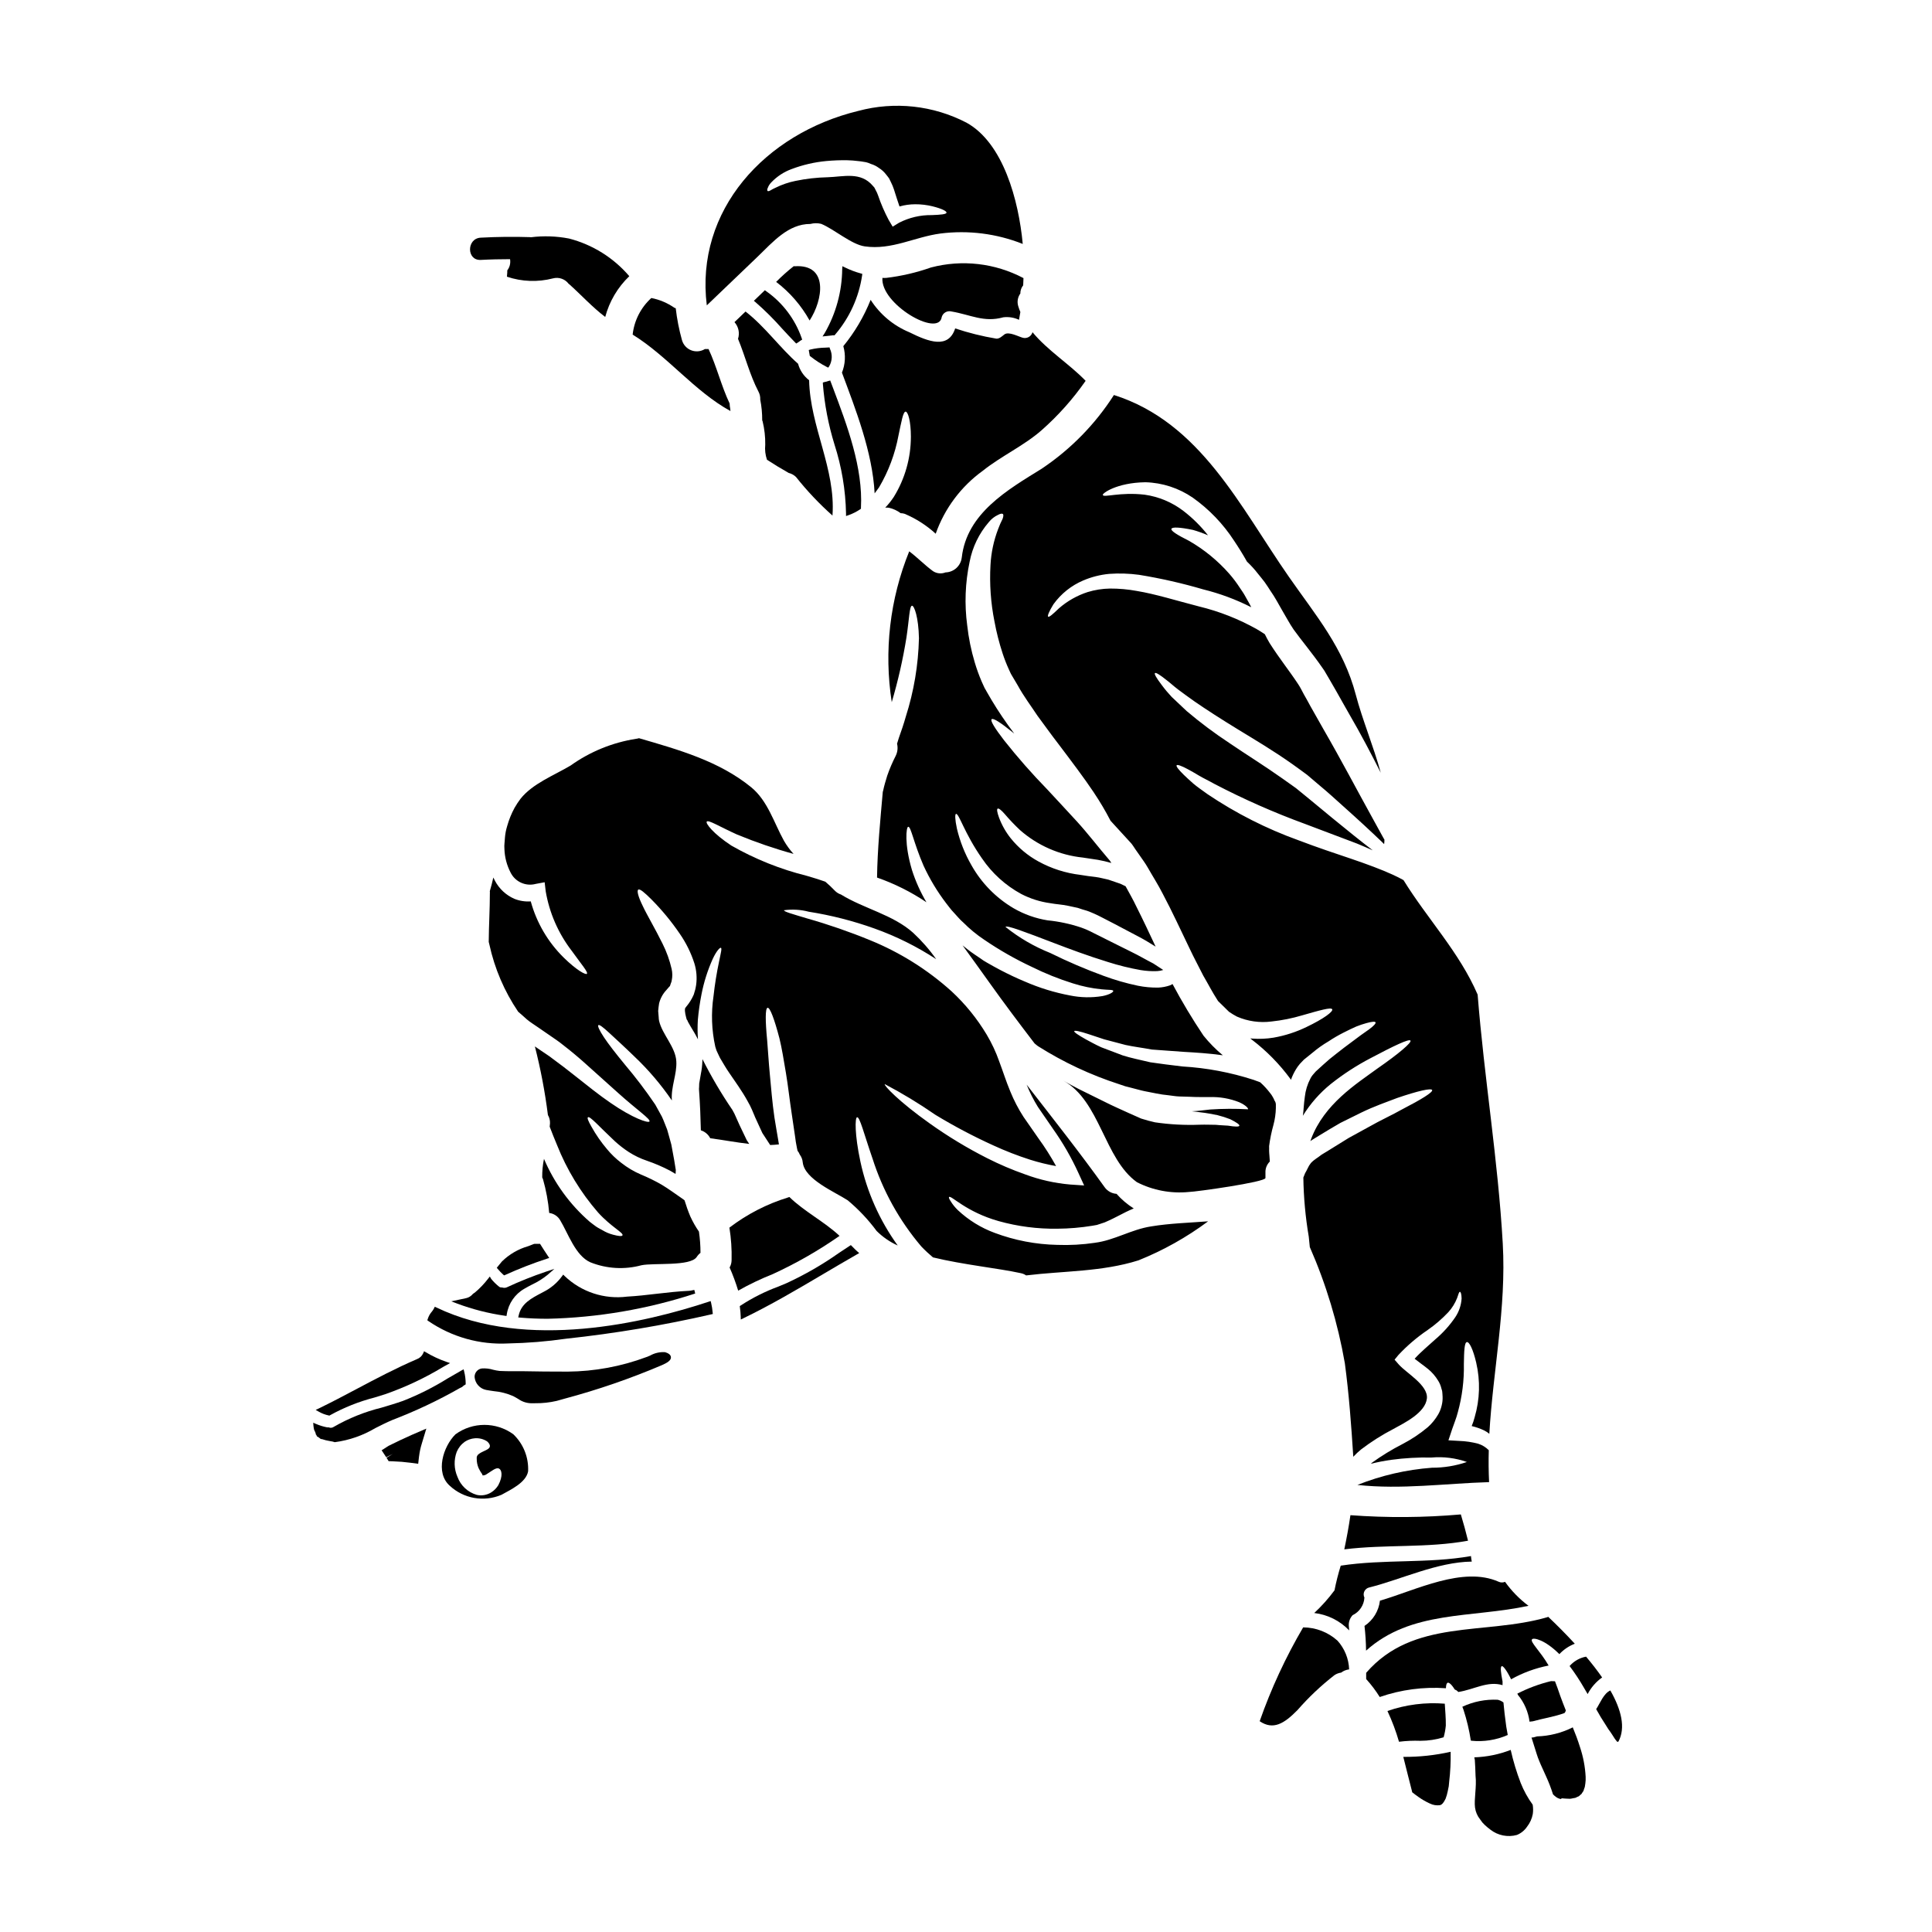
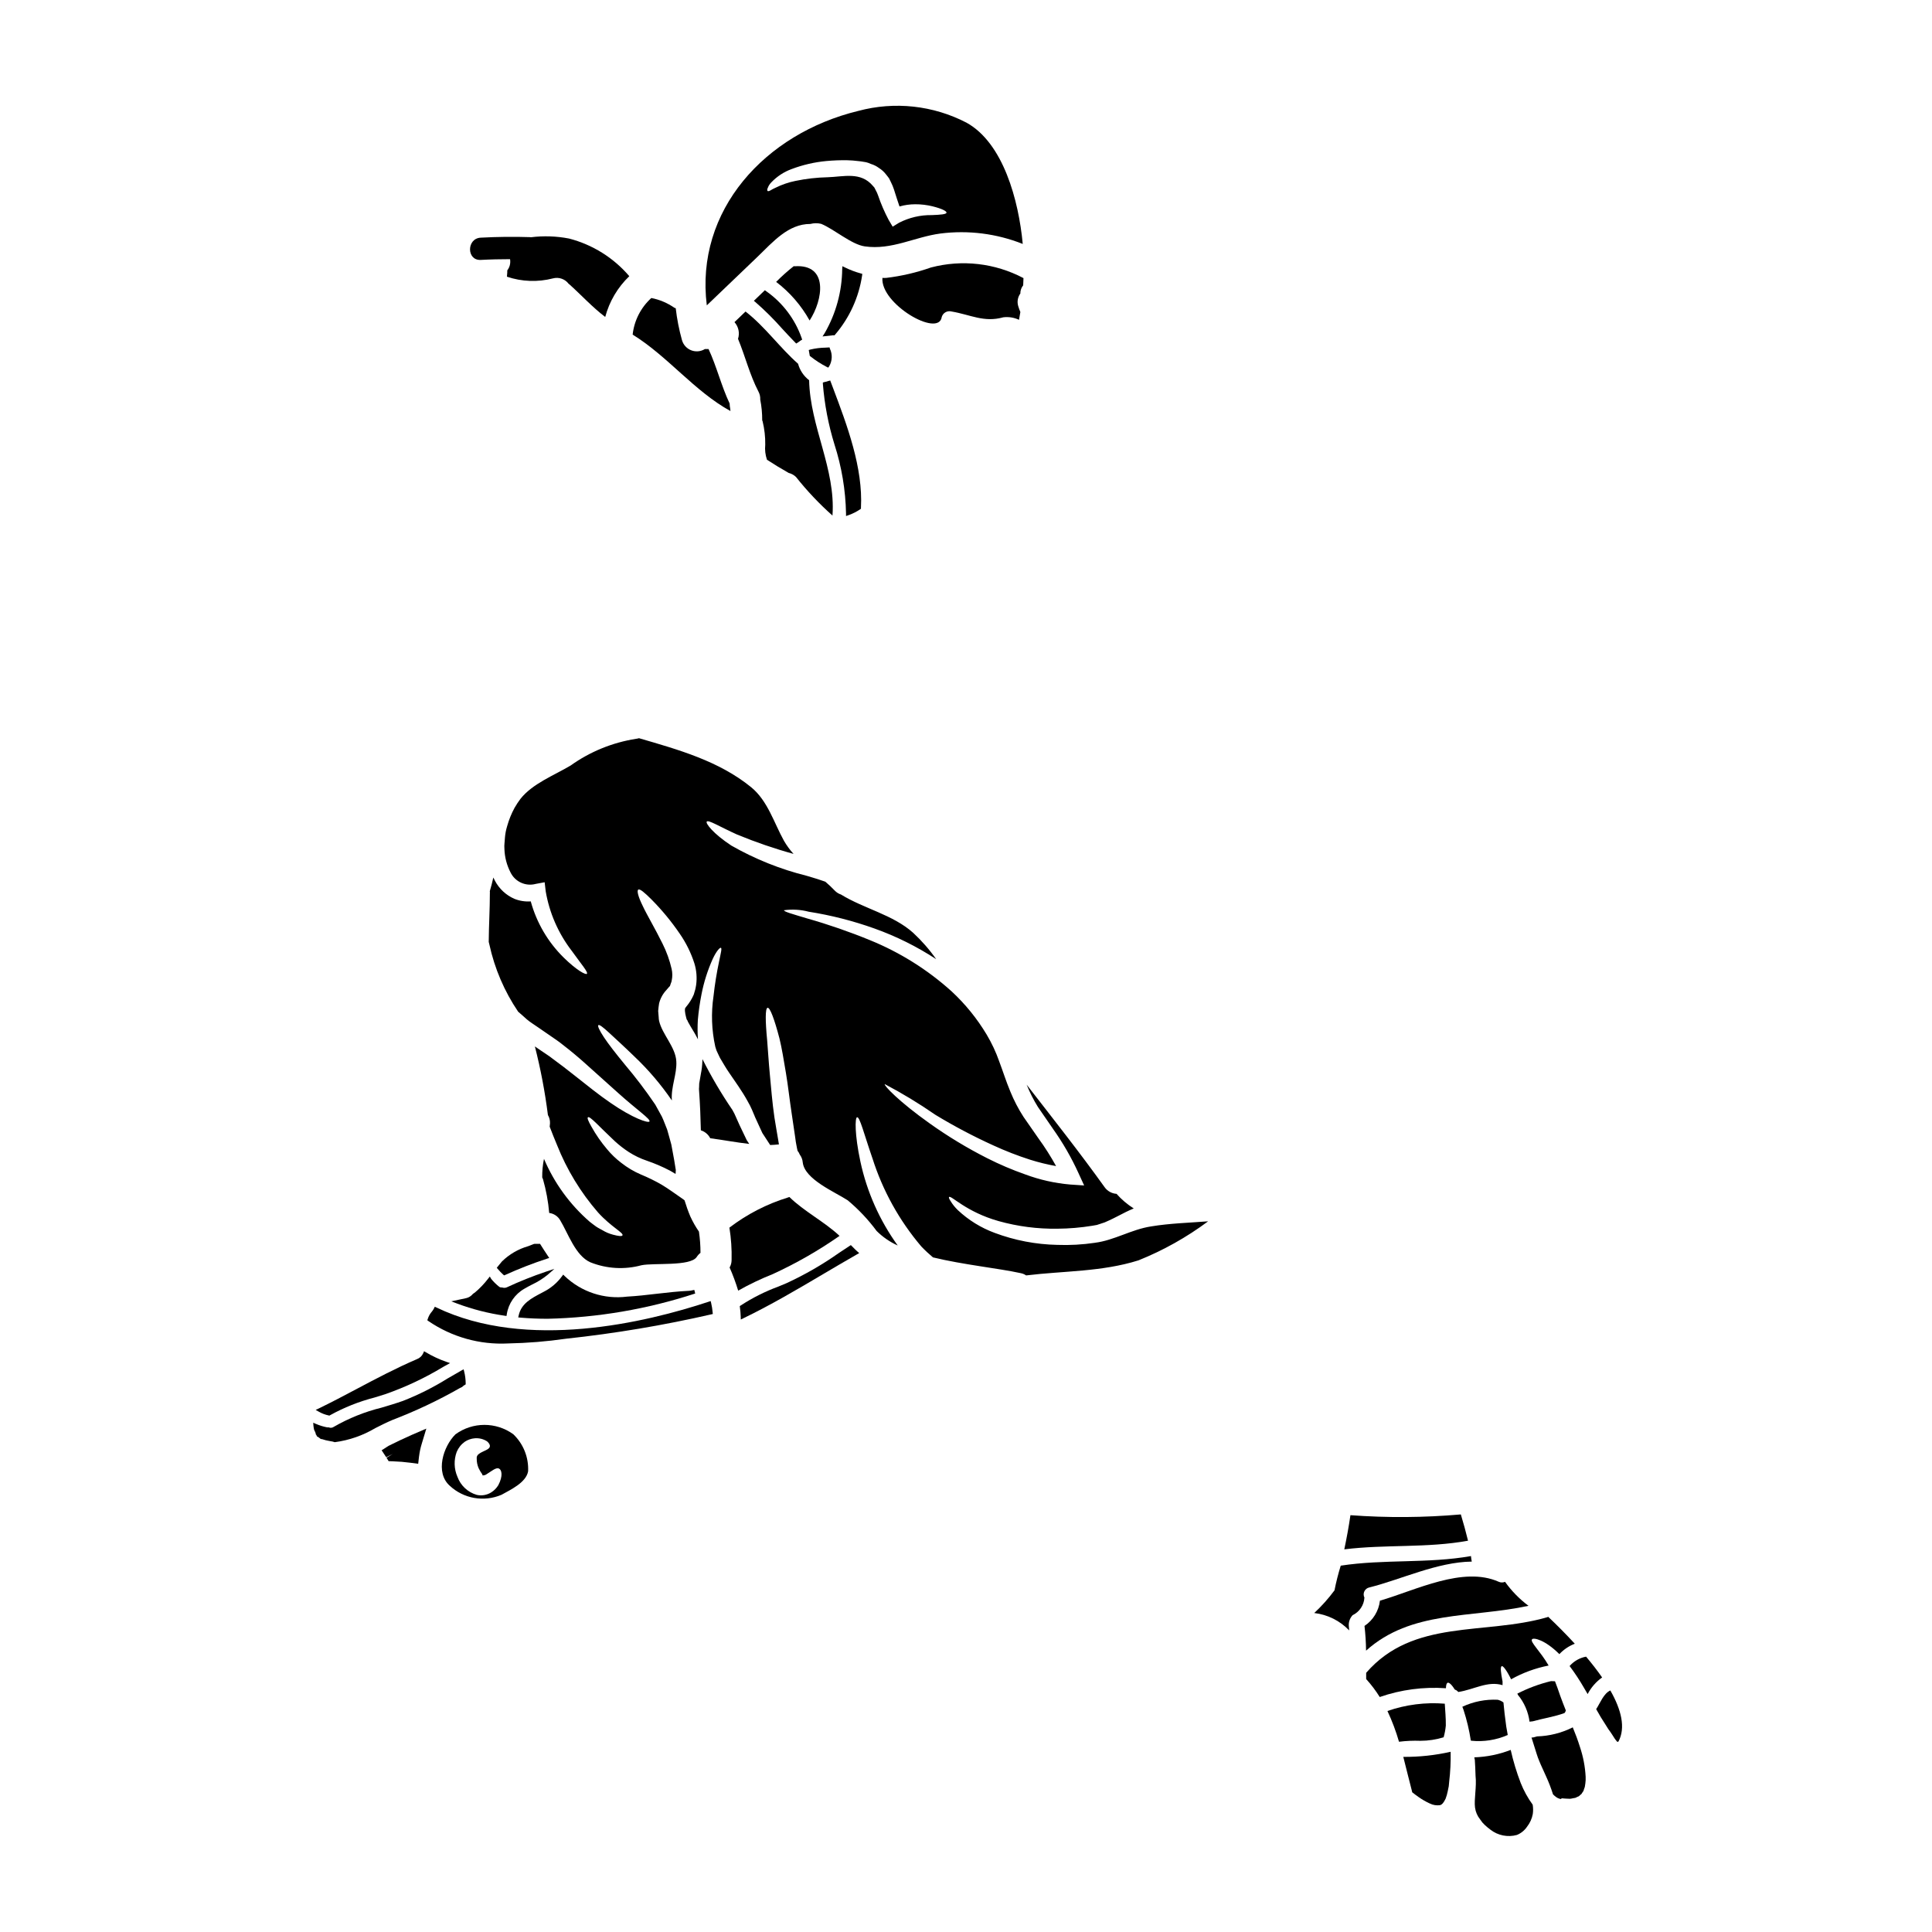
<svg xmlns="http://www.w3.org/2000/svg" fill="#000000" width="800px" height="800px" version="1.1" viewBox="144 144 512 512">
  <g>
    <path d="m390.7 214.89c-3.84 1.355-7.812 2.277-11.852 2.758-0.363 0.027-0.664 0-0.996 0-0.551 6.934 14.922 15.914 15.719 10.359 0.32-1.102 1.461-1.75 2.57-1.465 5.086 0.859 8.594 2.984 13.734 1.547 1.426-0.176 2.871 0.055 4.172 0.664 0.109-0.691 0.246-1.383 0.359-2.074h-0.004c-0.211-0.496-0.395-1.004-0.551-1.52-0.363-1.148-0.16-2.398 0.551-3.371-0.008-0.676 0.188-1.34 0.559-1.906 0.055-0.086 0.121-0.172 0.191-0.25 0.027-0.633 0.055-1.301 0.082-1.934v0.004c-7.535-3.984-16.293-4.988-24.535-2.812z" />
    <path d="m277.75 492.68 0.477 0.07 0.082-0.477c0.441-2.832 2.148-5.309 4.633-6.734 0.664-0.395 1.363-0.762 2.062-1.121 1.473-0.691 2.856-1.555 4.117-2.578l1.797-1.574-2.277 0.754c-3.512 1.188-6.953 2.566-10.312 4.129-0.371 0.164-0.793 0.188-1.18 0.066l-0.086-0.023h-0.094c-0.215 0.027-0.438-0.023-0.621-0.141-0.805-0.625-1.535-1.34-2.176-2.129l-0.363-0.629-0.449 0.566c-1.027 1.344-2.199 2.57-3.492 3.66-0.141 0.117-0.293 0.223-0.453 0.312l-0.133 0.113c-0.441 0.535-1.043 0.914-1.719 1.074l-3.973 0.848 1.551 0.594h0.004c4.074 1.523 8.301 2.602 12.605 3.219z" />
    <path d="m337.41 251.64c-0.031-0.238-0.051-0.477-0.055-0.719-2.211-4.668-3.402-9.727-5.582-14.422h-0.969 0.004c-1.09 0.676-2.434 0.801-3.629 0.336-1.195-0.465-2.102-1.461-2.449-2.695-0.773-2.773-1.328-5.598-1.656-8.457-0.109-0.027-0.223-0.082-0.336-0.109-1.84-1.281-3.93-2.168-6.133-2.598l-0.055 0.055c-2.746 2.516-4.484 5.941-4.891 9.645 9.312 5.746 16.359 15.004 25.918 20.254-0.047-0.43-0.074-0.875-0.168-1.289z" />
    <path d="m344.69 212.11c4.227-4.09 8.234-8.762 14.035-8.762h0.027c0.941-0.246 1.926-0.258 2.871-0.027 3.484 1.438 8.016 5.473 11.551 5.973 7.156 1.02 13.18-2.488 20.004-3.402 7.402-0.949 14.926 0 21.859 2.754-1.078-11.574-5.168-26.746-14.895-32.133-8.836-4.59-19.066-5.703-28.684-3.121-24.727 5.996-43.297 26.371-40.148 51.531 4.453-4.277 8.93-8.531 13.379-12.812zm2.754-18.238c0.195-0.57 0.516-1.09 0.941-1.52 1.512-1.594 3.375-2.812 5.441-3.562 2.949-1.113 6.035-1.824 9.172-2.117 1.832-0.168 3.672-0.238 5.512-0.207 0.988 0.023 1.973 0.094 2.953 0.223 0.5 0.055 1.023 0.109 1.547 0.219l0.395 0.059 0.219 0.055c0.027 0 0.469 0.137 0.469 0.137l0.082 0.027 0.664 0.277h0.004c0.734 0.219 1.426 0.566 2.043 1.023 0.773 0.477 1.449 1.094 1.992 1.824 0.246 0.332 0.523 0.633 0.742 0.969l0.5 1.02c0.312 0.613 0.574 1.25 0.789 1.906 0.555 1.711 0.996 3.203 1.465 4.504 1.355-0.379 2.762-0.574 4.172-0.578 1.555-0.008 3.102 0.18 4.613 0.551 2.434 0.605 3.731 1.27 3.676 1.684-0.055 0.414-1.52 0.551-3.898 0.637-3.008-0.047-5.981 0.648-8.66 2.016l-1.711 1.051-1.078-1.828v0.004c-1.098-2.078-2.031-4.242-2.789-6.465-0.168-0.488-0.379-0.961-0.637-1.406l-0.336-0.664-0.414-0.469c-3.231-3.812-7.707-2.406-12.047-2.266l0.004-0.004c-2.844 0.066-5.672 0.391-8.457 0.969-1.82 0.367-3.582 0.969-5.246 1.793-0.496 0.215-0.977 0.465-1.438 0.75-0.363 0.191-0.609 0.219-0.719 0.109-0.109-0.109-0.121-0.359 0.016-0.719z" />
    <path d="m277.62 481.99 0.293-0.129h-0.004c3.594-1.629 7.273-3.062 11.023-4.289l0.621-0.195-0.363-0.547c-0.633-0.934-1.266-1.922-1.93-2.973l-0.141-0.23h-1.383l-0.23 0.031c-0.512 0.207-1.031 0.395-1.551 0.605l-0.004-0.004c-2.606 0.754-4.988 2.141-6.926 4.035-0.281 0.324-0.547 0.656-0.812 0.988l-0.559 0.695 0.266 0.309h-0.004c0.449 0.539 0.938 1.047 1.457 1.52z" />
    <path d="m265.78 511.9c0.133-0.078 0.262-0.137 0.395-0.195l0.242-0.113 0.152-0.113v-0.004c0.176-0.184 0.375-0.336 0.598-0.453l0.242-0.148v-0.285h0.004c-0.012-1.043-0.145-2.082-0.395-3.094l-0.16-0.617-0.559 0.312c-1.18 0.668-2.383 1.363-3.578 2.059v-0.004c-3.781 2.367-7.773 4.375-11.926 6.004-1.867 0.664-3.805 1.234-5.684 1.793-4.438 1.094-8.699 2.805-12.66 5.086-0.359 0.258-0.82 0.32-1.238 0.172l-0.082-0.035h-0.266-0.156c-1.02-0.195-2.012-0.5-2.965-0.91l-0.738-0.312 0.059 0.789v-0.004c0.031 0.367 0.094 0.73 0.18 1.086l0.047 0.113c0.137 0.234 0.246 0.484 0.332 0.742 0.023 0.062 0.043 0.105 0.051 0.125v0.215l0.141 0.148 0.242 0.484h0.133l0.004 0.004c0.137 0.109 0.277 0.211 0.426 0.305l0.242 0.168 0.098 0.121 0.426 0.059c0.305 0.098 0.609 0.191 0.934 0.277 0.594 0.137 1.207 0.246 1.863 0.363 0.09 0.016 0.18 0.039 0.266 0.078l0.219 0.07h0.102c3.777-0.504 7.41-1.77 10.688-3.719 1.48-0.746 3.012-1.527 4.578-2.176l-0.004-0.004c6.121-2.34 12.055-5.144 17.75-8.387z" />
    <path d="m231.11 519.11 0.188 0.043 0.164-0.102c3.711-2.055 7.664-3.629 11.766-4.688 0.965-0.297 1.938-0.59 2.91-0.906 5.34-1.867 10.469-4.285 15.309-7.215l1.82-1.012-1.047-0.359v0.004c-1.863-0.656-3.66-1.496-5.356-2.504l-0.488-0.285-0.215 0.527h-0.004c-0.32 0.727-0.922 1.297-1.668 1.574-5.512 2.363-10.859 5.191-16.047 7.941-3.242 1.719-6.602 3.5-9.945 5.117l-0.84 0.395 0.812 0.461c0.82 0.473 1.711 0.812 2.641 1.008z" />
    <path d="m287.52 486.64c-2.754 1.445-5.359 2.809-6.062 5.945l-0.121 0.547 0.559 0.051c2.394 0.207 4.801 0.305 7.211 0.305 13.301-0.301 26.48-2.555 39.125-6.691l-0.23-0.953-0.477 0.09h-0.004c-0.301 0.074-0.613 0.125-0.922 0.145-2.91 0.133-5.801 0.473-8.602 0.789-2.555 0.301-5.195 0.609-7.816 0.75-6.051 0.77-12.125-1.23-16.531-5.441l-0.395-0.395-0.336 0.461c-1.273 1.73-2.938 3.141-4.859 4.109z" />
    <path d="m346.7 220.91-2.918 2.809 0.422 0.352h0.004c2.512 2.191 4.875 4.543 7.082 7.043 1.137 1.23 2.269 2.461 3.441 3.648l0.273 0.277 0.336-0.203 0.578-0.395-0.004-0.004c0.109-0.062 0.211-0.137 0.305-0.223l0.359-0.188-0.113-0.395h-0.004c-1.75-5.043-5.047-9.402-9.418-12.465z" />
-     <path d="m410.2 232.61c-0.578 0.445-1.355 1.215-2.18 1.133-3.695-0.617-7.332-1.523-10.887-2.707-1.797 5.512-7.019 3.566-12.129 1.023-4.227-1.746-7.812-4.746-10.277-8.594-1.77 4.438-4.211 8.574-7.238 12.27 0.66 2.312 0.535 4.781-0.363 7.016 3.594 9.672 8.098 21.055 8.66 31.996 0.395-0.527 0.789-1.051 1.18-1.605 2.5-4.242 4.238-8.887 5.141-13.73 0.789-3.703 1.215-6.328 1.906-6.328 0.582 0.027 1.383 2.406 1.383 6.691h-0.004c-0.008 5.621-1.574 11.133-4.527 15.914-0.668 1.016-1.43 1.969-2.269 2.844 0.332-0.031 0.668-0.02 0.996 0.031 1.121 0.254 2.176 0.742 3.094 1.434 0.355 0 0.711 0.055 1.051 0.168 3.027 1.277 5.812 3.062 8.234 5.277 2.367-6.707 6.723-12.527 12.488-16.688 4.922-3.938 10.859-6.602 15.582-10.746 4.398-3.879 8.312-8.27 11.66-13.086-4.227-4.394-10.117-8.07-14.09-12.902v0.059c-0.324 1.082-1.449 1.719-2.543 1.434-1.133-0.293-3.731-1.73-4.867-0.902z" />
    <path d="m501.88 545.54c-0.441 3.039-0.996 6.051-1.629 9.055 10.914-1.355 21.969-0.309 32.793-2.293-0.578-2.363-1.215-4.684-1.906-6.961v-0.004c-9.73 0.855-19.516 0.922-29.258 0.203z" />
-     <path d="m420.15 268.16c-9.117 5.637-19.949 11.852-21.273 23.598h-0.004c-0.254 2.203-2.094 3.879-4.309 3.938-1.094 0.434-2.328 0.309-3.312-0.336-2.129-1.547-4.117-3.617-6.297-5.246h-0.004c-5.133 12.656-6.731 26.469-4.629 39.965 1.664-5.617 2.965-11.34 3.894-17.129 0.742-4.922 0.789-8.426 1.492-8.426 0.578 0.027 1.711 3.012 1.824 8.66h-0.004c-0.168 7.035-1.34 14.016-3.481 20.723-0.551 1.969-1.211 3.867-1.852 5.664-0.137 0.469-0.305 0.996-0.469 1.52 0.266 1.078 0.137 2.215-0.355 3.207-0.867 1.695-1.617 3.449-2.242 5.246-0.441 1.41-0.832 2.754-1.078 3.938-0.027 0.137-0.082 0.277-0.109 0.395-0.66 7.547-1.41 15.113-1.52 22.688v-0.004c4.625 1.613 9.027 3.816 13.094 6.547-1.594-2.691-2.883-5.559-3.836-8.539-2.074-6.934-1.523-11.438-0.996-11.465 0.742-0.055 1.41 4.172 4.062 10.305 1.621 3.516 3.621 6.844 5.965 9.922 0.691 0.855 1.242 1.684 2.102 2.566 0.789 0.832 1.656 1.91 2.457 2.57 1.703 1.715 3.57 3.254 5.582 4.59 3.984 2.715 8.18 5.109 12.543 7.156 3.527 1.75 7.184 3.219 10.941 4.394 2.481 0.793 5.039 1.32 7.629 1.574 1.824 0.191 3.039 0.055 3.066 0.441 0 0.281-0.832 0.941-2.902 1.355l0.004-0.004c-2.844 0.469-5.746 0.41-8.566-0.164-4.106-0.773-8.109-2.004-11.938-3.672-2.152-0.887-4.363-1.938-6.633-3.125-1.102-0.578-2.234-1.215-3.398-1.879-0.332-0.191-0.441-0.246-0.969-0.578l-0.789-0.555-1.633-1.105c-1.102-0.742-2.125-1.547-3.121-2.363 2.406 3.258 4.723 6.574 7.086 9.84 3.898 5.473 7.93 10.828 11.992 16.137 0.305 0.246 0.578 0.5 0.887 0.719l0.004 0.004c6.738 4.262 13.988 7.66 21.574 10.109 0.496 0.164 1.27 0.441 1.547 0.523l1.738 0.445c1.133 0.277 2.293 0.633 3.375 0.855 2.18 0.395 4.227 0.914 6.269 1.078 0.996 0.109 1.992 0.305 2.957 0.332l2.789 0.082c1.77 0.113 3.621 0.055 5.195 0.082 2.691-0.098 5.371 0.363 7.875 1.352 1.766 0.789 2.488 1.633 2.363 1.883h-0.004c-3.34-0.184-6.691-0.168-10.031 0.055-1.52 0.164-3.066 0.395-4.859 0.469 0.789 0.082 1.547 0.164 2.262 0.277 1.66 0.168 3.207 0.5 4.508 0.746 1.152 0.285 2.289 0.645 3.394 1.078 1.656 0.828 2.543 1.438 2.434 1.738-0.109 0.305-1.18 0.277-3.012-0.027-0.914-0.082-1.969-0.082-3.18-0.219-1.266 0-2.676-0.082-4.328-0.027h-0.004c-3.961 0.152-7.926-0.059-11.848-0.637-1.18-0.277-2.184-0.523-3.648-0.992-1.051-0.445-2.098-0.941-3.176-1.41-2.156-0.996-4.422-1.969-6.633-3.098-2.289-1.129-4.504-2.234-6.66-3.285-1.438-0.719-2.789-1.492-4.172-2.266 9.781 5.414 10.805 20.668 19.508 26.914h-0.004c4.238 2.16 9.004 3.059 13.734 2.598 1.855-0.027 20.336-2.625 20.336-3.703v-1.41c-0.055-1.109 0.371-2.184 1.16-2.957-0.027-0.527-0.082-1.051-0.109-1.574-0.027-0.445-0.082-0.789-0.082-1.301 0.027-0.395 0-0.789 0-1.215 0.25-1.898 0.633-3.773 1.148-5.617 0.391-1.449 0.605-2.945 0.641-4.445v-0.984c-0.012-0.371-0.137-0.73-0.359-1.023-0.125-0.34-0.281-0.664-0.473-0.969-0.199-0.375-0.441-0.727-0.715-1.047-0.777-1.02-1.645-1.965-2.598-2.82l-1.711-0.637h-0.004c-6.121-1.988-12.469-3.184-18.891-3.562-3.121-0.363-5.856-0.719-8.508-1.105-2.652-0.637-5.168-1.133-7.32-1.824-2.129-0.789-4.035-1.523-5.691-2.156-1.633-0.742-2.934-1.492-4.035-2.07-2.156-1.215-3.262-1.969-3.125-2.211 0.137-0.242 1.441 0.027 3.758 0.789 1.133 0.395 2.543 0.859 4.172 1.383 1.656 0.445 3.566 0.941 5.664 1.496 2.129 0.469 4.477 0.742 6.961 1.211 2.598 0.195 5.414 0.395 8.398 0.609 3.234 0.191 6.742 0.395 10.418 0.914v-0.004c-1.875-1.555-3.586-3.297-5.117-5.195-2.961-4.418-5.703-8.98-8.203-13.676-0.207 0.121-0.418 0.23-0.637 0.332-1.023 0.359-2.094 0.562-3.18 0.609-1.809 0.023-3.613-0.145-5.383-0.5-3.094-0.648-6.133-1.527-9.094-2.625-4.812-1.762-9.523-3.781-14.117-6.051-4.273-1.703-8.27-4.031-11.855-6.906 0.25-0.551 5.031 1.27 12.961 4.309 3.981 1.52 8.758 3.316 14.23 5.004 2.82 0.898 5.699 1.605 8.617 2.125 1.453 0.242 2.922 0.332 4.394 0.273 0.543-0.031 1.082-0.133 1.602-0.301-0.855-0.551-1.711-1.133-2.621-1.711-1.91-0.969-3.785-2.098-5.902-3.121-2.117-1.023-4.281-2.156-6.547-3.262-1.105-0.578-2.266-1.129-3.43-1.711v-0.004c-1.051-0.559-2.141-1.039-3.258-1.438-2.887-0.969-5.871-1.609-8.902-1.906-3.188-0.512-6.258-1.609-9.051-3.234-4.637-2.742-8.469-6.66-11.109-11.355-1.758-3.043-3.062-6.332-3.867-9.754-0.523-2.43-0.523-3.754-0.246-3.863 0.789-0.223 2.184 5.055 6.906 11.809v-0.004c2.656 3.914 6.207 7.133 10.359 9.398 2.418 1.258 5.035 2.09 7.738 2.457 1.465 0.277 2.984 0.332 4.695 0.688 0.832 0.164 1.684 0.359 2.57 0.551 0.832 0.281 1.656 0.555 2.516 0.789 1.316 0.488 2.598 1.059 3.84 1.715 1.133 0.582 2.262 1.18 3.371 1.742l6.496 3.426c1.52 0.789 2.984 1.711 4.422 2.598-1.711-3.648-3.371-7.184-5.059-10.527-0.91-1.934-1.934-3.699-2.902-5.473-0.469-0.219-0.91-0.441-1.383-0.66-1.02-0.359-2.07-0.719-3.148-1.078-1.133-0.219-2.129-0.551-3.426-0.715-1.297-0.164-2.652-0.309-4.008-0.555v-0.004c-3.894-0.457-7.664-1.66-11.105-3.543-2.832-1.543-5.328-3.629-7.352-6.137-1.324-1.66-2.379-3.519-3.121-5.512-0.496-1.355-0.633-2.207-0.359-2.363 0.277-0.152 0.941 0.359 1.906 1.465v0.004c1.258 1.473 2.594 2.871 4.004 4.199 4.664 4.109 10.496 6.66 16.68 7.301 1.355 0.219 2.707 0.395 4.008 0.605h-0.004c1.195 0.215 2.379 0.492 3.543 0.832-0.148-0.191-0.281-0.395-0.395-0.609-3.094-3.617-5.902-7.293-8.73-10.387-2.824-3.094-5.473-5.902-7.902-8.539-4.027-4.129-7.836-8.465-11.414-12.988-2.516-3.262-3.703-5.223-3.285-5.582s2.363 0.883 5.512 3.426l0.496 0.395c-0.027-0.055-0.082-0.082-0.109-0.137l-0.004-0.004c-2.125-2.801-4.094-5.715-5.902-8.73-0.418-0.746-0.859-1.492-1.301-2.238l-0.305-0.551-0.168-0.277-0.164-0.309-0.027-0.082-0.082-0.164-0.578-1.27c-0.719-1.668-1.34-3.375-1.852-5.117-0.961-3.195-1.625-6.469-1.992-9.781-0.758-5.621-0.543-11.332 0.637-16.883 0.746-3.883 2.496-7.508 5.082-10.5 0.66-0.828 1.504-1.488 2.461-1.934 0.633-0.336 1.078-0.395 1.27-0.223 0.191 0.168 0.164 0.637-0.082 1.301v-0.004c-0.438 0.863-0.824 1.746-1.16 2.652-1.184 3.07-1.871 6.305-2.043 9.59-0.281 4.988 0.07 9.992 1.047 14.895 0.531 2.902 1.262 5.762 2.184 8.562 0.473 1.441 1.027 2.852 1.66 4.231l0.469 1.023 0.055 0.109 0.109 0.191 0.309 0.523c0.441 0.746 0.883 1.496 1.328 2.238 1.711 3.121 3.562 5.512 5.273 8.125 1.91 2.57 3.676 5.059 5.512 7.43 3.566 4.723 6.879 9.094 9.445 12.934l-0.004 0.004c1.617 2.406 3.094 4.902 4.422 7.477 1.715 1.879 3.484 3.812 5.332 5.828l0.082 0.082 0.246 0.305 0.141 0.191 0.277 0.395 0.523 0.789 1.105 1.574c0.715 1.051 1.52 2.102 2.156 3.234 1.266 2.234 2.731 4.504 3.938 6.879 2.516 4.723 4.781 9.672 7.156 14.586 1.18 2.516 2.434 4.809 3.621 7.184 1.301 2.211 2.363 4.328 3.785 6.523l0.164 0.246 2.875 2.816 0.004 0.004c0.672 0.469 1.371 0.891 2.098 1.273 2.883 1.254 6.055 1.703 9.172 1.297 2.754-0.293 5.473-0.836 8.125-1.629 4.641-1.328 7.68-2.211 7.957-1.602 0.281 0.609-2.211 2.488-6.824 4.695-2.758 1.336-5.688 2.285-8.707 2.816-1.871 0.309-3.769 0.395-5.664 0.25-0.164 0-0.332-0.055-0.523-0.055 0.164 0.109 0.305 0.25 0.441 0.363v-0.004c3.879 2.961 7.312 6.457 10.199 10.391 0.055 0.082 0.082 0.164 0.137 0.246 0.336-0.961 0.773-1.883 1.301-2.754 0.312-0.531 0.672-1.031 1.074-1.492l1.051-1.105c0.789-0.633 1.52-1.242 2.266-1.824 1.336-1.137 2.769-2.152 4.285-3.039 1.262-0.844 2.578-1.609 3.934-2.293 1.242-0.633 2.363-1.18 3.398-1.629 0.859-0.344 1.734-0.641 2.625-0.887 1.465-0.414 2.363-0.496 2.488-0.219s-0.469 0.941-1.711 1.855c-0.609 0.441-1.383 0.965-2.266 1.602-0.887 0.637-1.793 1.355-2.848 2.125-1.051 0.77-2.184 1.629-3.398 2.598v-0.004c-1.297 0.98-2.539 2.019-3.731 3.121-0.609 0.582-1.27 1.18-1.91 1.742l-0.855 0.992v0.004c-0.219 0.27-0.402 0.566-0.555 0.883-0.785 1.496-1.281 3.129-1.465 4.809-0.137 0.914-0.219 1.883-0.305 2.852l-0.055 0.715-0.082 0.859-0.082 0.605v-0.004c1.969-3.195 4.465-6.035 7.379-8.398 3.309-2.629 6.863-4.938 10.613-6.891 6.242-3.312 10.141-5.141 10.523-4.641 0.387 0.5-3.012 3.426-8.785 7.43-5.555 4.062-14.035 9.34-17.543 18.652h0.004c-0.082 0.188-0.148 0.383-0.199 0.578l0.082-0.055 0.168-0.137 0.246-0.164 0.359-0.219 1.438-0.887c1.934-1.18 3.812-2.32 5.664-3.375 1.91-0.938 3.731-1.852 5.473-2.707 3.512-1.711 6.824-2.848 9.562-3.894 5.512-1.883 9.055-2.68 9.285-2.102 0.23 0.578-2.875 2.488-8.016 5.141-2.516 1.438-5.609 2.816-8.898 4.695-1.656 0.914-3.398 1.855-5.191 2.848-1.715 1.078-3.512 2.184-5.359 3.316l-1.355 0.828-0.359 0.219s-0.109 0.086-0.109 0.055l-0.141 0.113-0.633 0.469c-0.414 0.305-0.941 0.633-1.27 0.914h-0.004c-0.281 0.219-0.543 0.457-0.785 0.719-0.195 0.332-0.395 0.496-0.609 0.914l-0.66 1.301-0.004-0.004c-0.082 0.172-0.176 0.336-0.277 0.496l-0.277 0.688c-0.055 0.141-0.137 0.309-0.191 0.473 0.074 5.25 0.555 10.488 1.434 15.664 0.109 0.941 0.191 1.852 0.277 2.754v0.004c4.32 9.848 7.438 20.184 9.285 30.777 1.105 8.234 1.711 16.531 2.238 24.797 0.652-0.703 1.355-1.359 2.098-1.965 2.695-2.051 5.559-3.863 8.566-5.418 2.848-1.574 8.426-4.254 8.844-8.07 0.359-3.512-5.359-6.66-7.434-8.98l-1.133-1.297 0.996-1.215h-0.004c2.34-2.504 4.957-4.738 7.793-6.66 1.984-1.379 3.816-2.961 5.473-4.723 0.996-1.098 1.781-2.371 2.32-3.754 0.336-1.023 0.527-1.656 0.746-1.629 0.219 0.027 0.414 0.578 0.441 1.766-0.109 1.777-0.691 3.492-1.684 4.973-1.48 2.172-3.246 4.133-5.254 5.832-1.738 1.602-3.812 3.285-5.512 5.164 1.023 0.832 2.238 1.656 3.543 2.707h0.004c1.062 0.871 1.969 1.918 2.68 3.094 0.414 0.656 0.711 1.375 0.883 2.129l0.168 0.551c0.027 0.113 0.055 0.395 0.055 0.395v0.109l0.027 0.219 0.051 0.855c0.035 0.793-0.051 1.59-0.25 2.359-0.184 0.793-0.48 1.559-0.883 2.269-0.738 1.293-1.68 2.457-2.789 3.449-2.086 1.746-4.359 3.258-6.773 4.508-2.769 1.418-5.43 3.043-7.957 4.859-0.125 0.105-0.246 0.215-0.359 0.332 1.777-0.441 3.578-0.793 5.391-1.047 3.543-0.477 7.117-0.68 10.691-0.609 3.172-0.281 6.363 0.121 9.367 1.18-2.981 1.02-6.109 1.531-9.254 1.52-6.781 0.508-13.441 2.047-19.762 4.559 11.605 1.27 23.266-0.395 34.898-0.742-0.137-2.816-0.164-5.637-0.082-8.453v-0.004c-0.777-0.789-1.738-1.379-2.793-1.715-1.641-0.441-3.328-0.688-5.023-0.746l-2.875-0.164 0.992-2.984c0.473-1.41 1.105-2.875 1.496-4.453v0.004c1.148-4.168 1.688-8.477 1.602-12.793 0.055-3.426 0.137-5.691 0.789-5.801 0.648-0.109 1.656 1.91 2.488 5.473l-0.004-0.004c1.109 4.762 0.965 9.73-0.41 14.422-0.207 0.805-0.473 1.594-0.789 2.363 1.125 0.258 2.215 0.641 3.258 1.133 0.508 0.246 0.98 0.555 1.414 0.914 0.965-16.77 4.531-33.406 3.562-50.383-1.242-22.102-4.918-43.957-6.66-66.008-4.832-11.219-13.316-20.074-19.645-30.34-0.855-0.469-1.793-0.969-2.848-1.438-2.957-1.355-6.824-2.789-10.969-4.199-4.281-1.438-9.004-3.012-13.926-4.887-8.531-3.066-16.652-7.176-24.172-12.238-1.41-1.023-2.754-1.938-3.785-2.816-1.031-0.883-1.879-1.711-2.57-2.363-1.383-1.355-2.043-2.238-1.852-2.488 0.191-0.246 1.215 0.109 2.93 1.023 0.859 0.441 1.879 1.051 3.039 1.738 1.16 0.688 2.543 1.328 4.008 2.156h-0.004c7.781 4.062 15.82 7.613 24.066 10.629 4.863 1.852 9.504 3.59 13.734 5.191 1.492 0.609 2.875 1.215 4.199 1.797-3.094-2.363-6.691-5.25-10.629-8.484-2.019-1.684-4.144-3.426-6.356-5.246-1.105-0.887-2.234-1.828-3.371-2.754-1.18-0.832-2.363-1.66-3.543-2.516-4.805-3.402-9.754-6.469-14.09-9.422v-0.004c-3.945-2.594-7.727-5.426-11.328-8.48-1.492-1.383-2.816-2.652-3.981-3.758-0.945-1.008-1.832-2.066-2.652-3.18-1.383-1.824-2.016-2.902-1.766-3.121 0.246-0.219 1.328 0.469 3.066 1.852 0.887 0.664 1.852 1.574 3.094 2.516 1.242 0.941 2.68 1.969 4.254 3.094 3.234 2.238 7.156 4.754 11.605 7.477 4.453 2.723 9.445 5.664 14.531 9.281 1.27 0.914 2.543 1.824 3.785 2.754 1.133 0.941 2.238 1.883 3.312 2.816 2.211 1.824 4.281 3.731 6.219 5.473 3.938 3.512 7.402 6.715 10.277 9.477 0.219 0.191 0.395 0.395 0.582 0.578l0.004 0.004c0.055-0.391 0.086-0.785 0.082-1.18l-0.309-0.523c-0.938-1.711-1.906-3.481-2.902-5.277-3.981-7.184-8.152-15.168-12.957-23.484-1.18-2.07-2.363-4.144-3.484-6.16-0.551-1.023-1.102-2.043-1.684-3.039l-0.789-1.492-0.223-0.395-0.109-0.191c0-0.027-0.395-0.633-0.395-0.633-2.363-3.594-4.973-6.797-7.57-10.887-0.5-0.832-0.887-1.574-1.27-2.363-0.691-0.441-1.328-0.883-2.074-1.301h0.004c-4.816-2.711-9.98-4.75-15.352-6.051-6.023-1.547-11.492-3.285-16.531-4.117-2.336-0.43-4.707-0.641-7.082-0.633-2.016 0.031-4.016 0.348-5.941 0.938-2.797 0.91-5.379 2.375-7.598 4.309-1.633 1.574-2.598 2.406-2.848 2.211-0.246-0.191 0.219-1.383 1.41-3.312h0.004c2.008-2.781 4.738-4.961 7.898-6.297 2.18-0.93 4.488-1.512 6.848-1.738 2.644-0.188 5.305-0.105 7.93 0.25 5.75 0.934 11.434 2.227 17.02 3.867 4.402 1.086 8.668 2.672 12.711 4.727-0.164-0.305-0.305-0.633-0.469-0.91-0.441-0.789-0.859-1.52-1.27-2.266-0.414-0.746-0.887-1.355-1.328-2.043v-0.004c-0.832-1.277-1.75-2.496-2.754-3.648-3.055-3.473-6.66-6.422-10.668-8.727-3.148-1.574-4.859-2.652-4.668-3.18 0.191-0.527 2.184-0.441 5.664 0.277v-0.004c1.375 0.391 2.723 0.875 4.035 1.441-1.887-2.41-4.07-4.574-6.496-6.441-3.012-2.312-6.57-3.805-10.332-4.328-6.551-0.746-10.859 0.855-11.051 0.082-0.219-0.395 3.621-3.258 11.273-3.375 4.496 0.121 8.863 1.543 12.57 4.09 4.348 3.086 8.07 6.969 10.969 11.445 1.242 1.852 2.363 3.672 3.398 5.512v-0.004c1.062 1 2.043 2.078 2.93 3.231 0.578 0.715 1.18 1.438 1.738 2.18 0.559 0.742 1.047 1.574 1.574 2.363 1.133 1.602 2.043 3.344 3.066 5.117 0.941 1.547 1.969 3.543 3.039 5.082 1.992 2.789 4.949 6.273 7.656 10.199l0.496 0.715 0.551 0.941 0.859 1.465c0.582 0.996 1.18 2.016 1.738 3.012 1.133 2.047 2.32 4.09 3.484 6.164 3.039 5.219 5.773 10.441 8.316 15.473-1.91-6.992-4.863-14.008-6.606-20.641-3.285-12.516-10.523-20.914-17.738-31.281-12.938-18.562-23.395-40.887-46.367-48.18-4.949 7.734-11.441 14.367-19.066 19.477z" />
    <path d="m347.26 265.84c1.852 1.215 3.758 2.363 5.691 3.457l0.027 0.027c0.738 0.18 1.418 0.547 1.965 1.074 2.922 3.684 6.16 7.109 9.672 10.234 0.887-12.406-5.938-23.543-6.188-35.863v-0.004c-1.43-1.09-2.461-2.625-2.93-4.363-4.863-4.281-8.703-9.781-13.926-13.844-0.996 0.941-1.969 1.879-2.93 2.816h0.004c1.078 1.203 1.434 2.887 0.938 4.422 1.91 4.613 3.098 9.531 5.414 13.98 0.348 0.645 0.512 1.371 0.473 2.102 0.355 1.816 0.531 3.66 0.523 5.512 0.031 0.094 0.07 0.184 0.109 0.273 0.492 2.027 0.727 4.106 0.695 6.188-0.137 1.348 0.02 2.707 0.461 3.988z" />
    <path d="m354.66 214.56c-0.109 0.027-0.191-0.027-0.305-0.027-1.641 1.293-3.199 2.684-4.668 4.172 3.633 2.762 6.652 6.246 8.867 10.23 3.566-5.477 5.059-14.953-3.894-14.375z" />
    <path d="m358.33 236.76 0.273 1.555 0.148 0.113c1.355 1.082 2.816 2.023 4.359 2.816l0.363 0.184 0.246-0.32v0.004c0.844-1.426 0.93-3.176 0.227-4.676l-0.113-0.371-1.051 0.062c-1.359 0.02-2.711 0.188-4.031 0.504z" />
    <path d="m368.9 280.51c1.086-0.379 2.113-0.902 3.062-1.551l0.199-0.137v-0.238c0.578-10.629-3.668-21.875-7.418-31.816l-0.727-1.93-0.43 0.113c-0.117 0.035-0.234 0.07-0.348 0.109v0.004c-0.176 0.066-0.359 0.113-0.551 0.133l-0.617 0.172v0.355c0.43 5.453 1.461 10.84 3.074 16.062 1.902 5.902 2.934 12.051 3.062 18.25v0.715z" />
    <path d="m246.98 527.16-1.844 1.18 1.215 1.84 1.723-0.867-1.641 1.004 0.555 0.906 1.062 0.035c1.621 0.051 3.211 0.184 4.805 0.395l1.969 0.266 0.227-1.992 0.008-0.004c0.137-1.109 0.367-2.203 0.695-3.269l1.223-4.055-3.887 1.676c-2.059 0.918-4.113 1.875-6.109 2.887z" />
    <path d="m364.57 232.85c0.074 0.008 0.148 0.008 0.223 0 0.047-0.004 0.094-0.004 0.141 0h0.238l0.152-0.191h0.004c3.809-4.453 6.285-9.891 7.144-15.688l0.043-0.395-0.395-0.109h0.004c-1.453-0.398-2.867-0.934-4.219-1.598l-0.664-0.32-0.043 0.734-0.004 0.004c-0.059 5.973-1.66 11.828-4.648 17l-0.57 0.875 2.531-0.277z" />
    <path d="m560.79 601.74c-0.027 0-0.027 0.027-0.055 0.059-2.922 1.457-6.129 2.266-9.391 2.363-0.27 0.059-0.531 0.133-0.789 0.219-0.223 0.066-0.457 0.094-0.688 0.082 0.246 0.789 0.496 1.574 0.742 2.363 0.219 0.664 0.414 1.328 0.637 2.019 0.191 0.617 0.41 1.227 0.664 1.82 0.496 1.27 1.18 2.598 1.793 4.035 0.719 1.562 1.34 3.168 1.855 4.809 0.219 0.234 0.457 0.445 0.715 0.637 0.316 0.258 0.684 0.445 1.078 0.551 0.082 0.055 0.164 0.027 0.246 0.055h0.137l0.055-0.082v-0.109h0.027l1.023 0.082 1.18 0.055h0.004c0.27-0.02 0.531-0.066 0.789-0.137 0.219-0.051 0.441-0.09 0.664-0.113 0.207-0.109 0.418-0.211 0.633-0.301 0.5-0.137 0.637-0.527 0.996-0.719 0.164-0.395 0.551-0.633 0.637-1.18l0.246-0.688 0.137-0.887 0.004-0.004c0.086-0.602 0.113-1.215 0.082-1.82-0.141-2.664-0.645-5.293-1.488-7.824-0.582-1.855-1.242-3.625-1.934-5.285z" />
    <path d="m542.19 590.58v-0.965c-0.469-2.434-0.633-3.84-0.219-4.062 0.332-0.164 1.301 1.051 2.488 3.481h-0.004c3.102-1.738 6.457-2.969 9.949-3.648-2.293-3.938-5.004-6.273-4.394-6.961 0.414-0.5 3.426 0.137 7.238 3.938 1.137-1.219 2.535-2.16 4.09-2.758-2.266-2.461-4.644-4.863-7.047-7.133-0.09 0.047-0.184 0.082-0.277 0.117-16.602 4.805-35.477 0.305-47.965 14.727v1.656-0.004c1.336 1.477 2.539 3.066 3.594 4.758 5.629-1.953 11.598-2.742 17.543-2.324 0.027-0.859 0.164-1.383 0.5-1.465s1.047 0.496 1.824 1.793c0.055 0 0.109 0.055 0.164 0.082v0.004c0.148 0.047 0.293 0.121 0.41 0.223 0.141 0.098 0.266 0.219 0.363 0.359 4.254-0.656 7.762-3.004 11.742-1.816z" />
    <path d="m518.21 618.77c0.023 0.062 0.031 0.129 0.027 0.191 0.523 0.414 1.051 0.828 1.656 1.242l0.004 0.004c0.949 0.672 1.957 1.254 3.012 1.738 0.852 0.426 1.812 0.578 2.754 0.441 0.496-0.164 0.887-0.578 1.438-1.711 0.238-0.629 0.422-1.273 0.555-1.934l0.277-1.355 0.109-1.133h-0.004c0.32-2.656 0.453-5.336 0.395-8.012-4.113 0.934-8.324 1.387-12.543 1.352 0.773 2.984 1.492 6.051 2.32 9.176z" />
    <path d="m526.58 604.39c0.289-1.012 0.48-2.047 0.578-3.094 0.027-1.969-0.164-3.867-0.277-5.801-5.144-0.418-10.32 0.242-15.195 1.934 1.234 2.633 2.258 5.356 3.066 8.152 1.879-0.238 3.769-0.32 5.664-0.25 2.09 0 4.168-0.316 6.164-0.941z" />
    <path d="m542.85 563.2c-0.547 0.238-1.172 0.227-1.711-0.031-9.445-4.172-21.852 2.234-31.441 5.027-0.316 2.723-1.809 5.172-4.09 6.691 0.246 2.176 0.387 4.363 0.414 6.551 11.965-10.75 27.852-8.594 43.047-11.883-2.391-1.785-4.488-3.93-6.219-6.356z" />
    <path d="m570.76 591.99c-1.797 0.789-2.707 3.375-3.758 4.949 0.789 1.438 1.656 2.875 2.57 4.254l0.66 1.051c0.691 0.91 1.242 1.824 1.656 2.461 0.184 0.277 0.391 0.539 0.613 0.785 0.082 0.137 0.109 0.109 0.137 0.137v0.004c0.094-0.027 0.188-0.062 0.273-0.113 1.934-3.633 0.777-8.387-2.152-13.527z" />
    <path d="m547 616.5c-1.094-2.852-1.977-5.777-2.648-8.758-3.078 1.199-6.34 1.863-9.645 1.969 0.055 0.246 0.082 0.445 0.137 0.691 0.109 1.328 0.137 2.754 0.191 4.199 0.332 2.93-0.441 6.269-0.137 8.453h0.004c0.152 1.113 0.602 2.164 1.297 3.039l0.578 0.789c0.016 0.016 0.027 0.035 0.027 0.055l0.246 0.246 0.445 0.469h0.004c0.465 0.434 0.953 0.84 1.465 1.219 1.988 1.559 4.606 2.082 7.043 1.406 1.09-0.449 2.023-1.207 2.68-2.184 0.773-0.984 1.293-2.141 1.52-3.367 0.117-0.816 0.105-1.648-0.027-2.461-1.297-1.781-2.363-3.719-3.18-5.766z" />
    <path d="m506.88 564.69c8.426-2.102 18.016-6.742 27.16-6.852h-0.004c-0.102-0.484-0.172-0.973-0.215-1.465-11.414 2.016-23.074 0.789-34.512 2.543-0.664 2.152-1.219 4.336-1.656 6.547-1.602 2.16-3.394 4.168-5.363 6 3.531 0.41 6.805 2.043 9.258 4.609-0.027-0.441-0.055-0.887-0.109-1.328v0.004c-0.031-1.004 0.336-1.977 1.02-2.707 1.816-0.871 3.016-2.66 3.125-4.668-0.262-0.523-0.266-1.137-0.012-1.66 0.254-0.523 0.738-0.902 1.309-1.023z" />
    <path d="m554.93 589.54c-3.055 0.75-6.016 1.852-8.816 3.285 0.055 0.137 0.109 0.246 0.164 0.359h0.004c1.664 2.027 2.727 4.481 3.066 7.082 0.305-0.027 0.582-0.055 0.887-0.109 2.488-0.715 5.637-1.18 8.371-2.18 0.18-0.191 0.305-0.434 0.355-0.691-0.551-1.355-1.023-2.625-1.492-3.898-0.469-1.438-0.941-2.676-1.383-3.836-0.383 0.016-0.965-0.07-1.156-0.012z" />
    <path d="m543.57 603.79c-0.137-0.746-0.277-1.52-0.395-2.211-0.336-2.43-0.582-4.559-0.746-6.406l-0.004-0.004c-0.449-0.344-0.969-0.586-1.52-0.719-3.227-0.152-6.441 0.484-9.367 1.855 0.121 0.27 0.223 0.543 0.309 0.824 0.867 2.652 1.512 5.367 1.934 8.125 0.055 0.027 0.082 0.055 0.109 0.055 3.301 0.344 6.637-0.18 9.68-1.52z" />
    <path d="m568.58 588.54c-1.27-1.824-2.707-3.676-4.254-5.512-1.695 0.316-3.231 1.191-4.367 2.488 1.402 1.859 2.684 3.809 3.844 5.828 0.305 0.523 0.633 1.051 0.938 1.602 0.914-1.75 2.231-3.262 3.84-4.406z" />
-     <path d="m320.24 502.34c-1.391-0.094-2.777 0.227-3.984 0.914-0.395 0.16-0.73 0.305-0.984 0.395-6.664 2.484-13.707 3.785-20.816 3.844-4.531 0-8.293-0.035-11.84-0.109-0.836-0.02-1.676-0.02-2.516 0-1.234 0-2.496 0-3.734-0.07v-0.004c-0.555-0.066-1.105-0.168-1.648-0.305-0.988-0.305-2.023-0.422-3.055-0.348-1.113 0.172-1.926 1.148-1.891 2.273 0.145 1.699 1.398 3.09 3.066 3.418 0.676 0.129 1.352 0.223 2.023 0.32 1.773 0.156 3.512 0.602 5.141 1.316 0.566 0.297 1.012 0.555 1.391 0.789 1.113 0.781 2.457 1.168 3.812 1.098h0.59c1.926 0.027 3.848-0.18 5.727-0.617l2.074-0.582c8.824-2.356 17.473-5.336 25.875-8.918 1.242-0.559 2.387-1.18 2.336-2.074-0.047-0.785-0.926-1.145-1.566-1.34z" />
    <path d="m332.46 489.31-0.129-0.516-0.5 0.168c-16.652 5.512-48.164 13.07-72.164 1.539l-0.438-0.207-0.211 0.434v-0.004c-0.152 0.301-0.336 0.582-0.547 0.84-0.504 0.57-0.883 1.242-1.109 1.969l-0.121 0.344 0.293 0.215h-0.004c6.195 4.238 13.609 6.324 21.105 5.934 5.148-0.102 10.289-0.52 15.387-1.254 12.941-1.391 25.785-3.543 38.469-6.453l0.414-0.102-0.047-0.422c-0.07-0.836-0.203-1.668-0.398-2.484z" />
    <path d="m264.7 524.11c-3.234 3.203-5.445 10.113-1.52 13.621 3.699 3.445 9.078 4.387 13.727 2.402 2.363-1.328 6.496-3.203 7.047-6.215 0.18-3.695-1.258-7.289-3.938-9.84-4.574-3.301-10.754-3.289-15.316 0.031zm11.355 13.48c-0.469 0.773-1.113 1.43-1.883 1.91-1.133 0.711-2.504 0.949-3.809 0.66-2.387-0.688-4.297-2.473-5.141-4.805-0.91-2.086-0.977-4.441-0.195-6.578 0.453-1.086 1.199-2.023 2.156-2.707 0.793-0.523 1.703-0.836 2.652-0.914 1.148-0.09 2.297 0.199 3.262 0.828 0.523 0.469 0.789 0.914 0.715 1.328-0.082 0.887-1.852 1.18-2.93 2.016h0.004c-0.406 0.266-0.621 0.738-0.551 1.215-0.012 0.863 0.156 1.723 0.496 2.516 0.281 0.605 0.625 1.18 1.023 1.711-0.023 0.055-0.031 0.109-0.027 0.168 0-0.055 0.055 0.086 0.137 0.059 0.312 0.004 0.621-0.086 0.887-0.254 1.41-0.855 2.621-1.969 3.398-1.547 0.684 0.305 1.129 1.883-0.195 4.394z" />
    <path d="m342.56 447.15-0.664-0.992-1.934-4.047c-0.305-0.691-0.637-1.383-0.941-2.102h0.004c-0.27-0.648-0.582-1.273-0.941-1.879-2.938-4.305-5.582-8.801-7.93-13.457l-0.027 0.664v0.004c-0.039 1.094-0.172 2.184-0.391 3.258-0.137 0.859-0.305 1.711-0.441 2.543l-0.027 0.914c-0.043 0.355-0.043 0.715 0 1.074 0.109 1.797 0.246 3.566 0.305 5.359 0.055 1.715 0.109 3.398 0.164 5.059 1.074 0.34 1.969 1.098 2.484 2.098 3.434 0.457 6.887 1.117 10.34 1.504z" />
    <path d="m366.49 471.52c-4.008-3.758-9.422-6.496-13.293-10.305-0.125 0.059-0.258 0.105-0.395 0.137-5.598 1.723-10.844 4.426-15.5 7.984 0.457 2.84 0.652 5.719 0.578 8.594 0 0.691-0.18 1.371-0.523 1.969 0.879 1.996 1.637 4.047 2.269 6.133 2.965-1.672 6.039-3.141 9.203-4.398 6.176-2.836 12.086-6.219 17.66-10.113z" />
    <path d="m434.18 473.35c-3.309 0.492-6.66 0.68-10.004 0.555-5.664-0.117-11.27-1.191-16.578-3.18-3.621-1.332-6.938-3.383-9.754-6.023-0.746-0.711-1.398-1.52-1.93-2.406-0.395-0.578-0.523-0.965-0.395-1.074 0.551-0.527 4.449 3.938 13.121 6.379 5.07 1.418 10.32 2.098 15.586 2.019 3.102-0.023 6.195-0.285 9.254-0.785l1.078-0.191 0.164-0.027 0.305-0.109 0.605-0.191 0.004-0.004c0.742-0.203 1.465-0.484 2.156-0.832 1.355-0.605 2.984-1.492 4.586-2.293 0.664-0.332 1.355-0.633 2.074-0.938-1.695-1.066-3.231-2.367-4.559-3.871-1.277-0.082-2.449-0.742-3.18-1.793-6.633-9.258-13.676-18.152-20.641-27.137 0.824 2.051 1.824 4.027 2.988 5.906 1.324 1.938 2.621 3.84 3.938 5.719h-0.004c2.637 3.699 4.91 7.641 6.797 11.773l1.52 3.312-3.672-0.246c-4.082-0.348-8.098-1.25-11.938-2.68-3.441-1.207-6.801-2.637-10.055-4.285-5.312-2.688-10.414-5.773-15.262-9.227-8.152-5.777-12.203-10.09-11.91-10.418 4.629 2.434 9.105 5.148 13.402 8.125 4.961 3.012 10.102 5.727 15.391 8.125 3.16 1.453 6.41 2.719 9.727 3.781 2.254 0.711 4.551 1.273 6.879 1.688-1.41-2.555-2.977-5.019-4.695-7.379-1.301-1.852-2.598-3.754-3.938-5.664-1.367-2.117-2.531-4.356-3.484-6.691-1.156-2.754-1.988-5.469-2.957-8.012l0.004 0.004c-0.867-2.469-1.977-4.84-3.316-7.086-2.547-4.258-5.688-8.129-9.328-11.5-6.363-5.731-13.672-10.312-21.605-13.539-5.422-2.223-10.965-4.144-16.605-5.746-3.938-1.18-6.191-1.797-6.191-2.184 2.199-0.305 4.434-0.172 6.578 0.395 5.93 0.934 11.754 2.422 17.406 4.445 5.754 2.055 11.242 4.781 16.355 8.125-1.781-2.539-3.828-4.879-6.102-6.988-5.359-4.805-13.016-6.379-19.121-10.141-0.645-0.211-1.223-0.582-1.688-1.078-0.777-0.816-1.602-1.59-2.461-2.32-0.688-0.223-1.355-0.445-2.043-0.691-0.789-0.277-1.91-0.551-2.848-0.859h0.004c-7.016-1.742-13.758-4.445-20.035-8.031-4.832-3.18-6.824-5.859-6.519-6.328 0.395-0.605 3.398 1.328 8.094 3.43v-0.004c4.867 2.008 9.848 3.719 14.922 5.117-0.969-1.066-1.82-2.234-2.543-3.481-2.68-4.836-4.281-10.555-8.66-14.168-8.566-6.992-19.34-9.977-29.758-13.016h0.004c-0.258 0.078-0.52 0.133-0.789 0.164-6.254 0.98-12.195 3.406-17.348 7.086-4.367 2.598-10.09 4.781-13.293 8.844-0.566 0.754-1.082 1.543-1.547 2.359-0.84 1.543-1.5 3.176-1.969 4.867-0.301 0.969-0.492 1.969-0.578 2.984-0.027 0.578-0.082 1.18-0.137 1.738l-0.027 0.445v0.191l0.027 0.789c0.082 2.117 0.629 4.195 1.602 6.082 1.203 2.496 4.012 3.785 6.691 3.066l2.363-0.441 0.277 2.363-0.004-0.004c0.973 5.742 3.332 11.16 6.879 15.781 2.57 3.59 4.449 5.719 4.035 6.133-0.363 0.305-2.734-0.969-6.164-4.328v-0.004c-4.16-4.102-7.16-9.23-8.703-14.867-1.488 0.105-2.981-0.129-4.363-0.688-2.191-0.969-3.992-2.641-5.117-4.754-0.164-0.285-0.309-0.578-0.441-0.883-0.277 1.242-0.582 2.457-0.941 3.644 0.039 0.109 0.047 0.223 0.027 0.336 0 4.394-0.277 8.73-0.305 13.094h0.004c0.07 0.219 0.125 0.438 0.164 0.664 1.383 6.371 3.973 12.422 7.629 17.82 0.789 0.664 1.52 1.328 2.289 2.019 0.914 0.789 2.102 1.492 3.148 2.234 1.047 0.742 2.156 1.492 3.207 2.211 1.051 0.719 2.207 1.492 3.176 2.293 2.047 1.574 3.898 3.121 5.637 4.668 3.402 3.066 6.469 5.801 9.055 8.125 5 4.504 8.66 6.934 8.289 7.543-0.309 0.5-4.426-0.855-10.336-4.945-2.93-1.992-6.16-4.59-9.754-7.434-1.766-1.41-3.644-2.848-5.609-4.281-0.969-0.789-2.016-1.383-3.012-2.098-0.551-0.395-1.105-0.746-1.656-1.133 1.527 5.984 2.68 12.055 3.453 18.18 0.391 0.66 0.582 1.418 0.555 2.18l-0.082 0.914c0.605 1.574 1.238 3.203 1.934 4.836 2.59 6.539 6.273 12.594 10.887 17.902 3.453 3.812 6.824 5.387 6.465 6.055-0.137 0.305-1.047 0.219-2.566-0.191l-0.004-0.004c-0.969-0.258-1.898-0.656-2.754-1.18-0.527-0.305-1.133-0.582-1.688-0.969-0.555-0.387-1.102-0.828-1.684-1.27-5.246-4.562-9.387-10.262-12.105-16.66-0.332 1.617-0.492 3.266-0.469 4.918 0.055 0.137 0.137 0.277 0.191 0.441h0.004c0.84 2.934 1.395 5.941 1.656 8.98 1.234 0.152 2.324 0.883 2.93 1.969 2.098 3.453 4.004 9.34 7.981 11.109h0.004c4.301 1.719 9.043 1.996 13.512 0.785 3.231-0.691 13.012 0.359 14.672-2.211h0.004c0.262-0.414 0.598-0.781 0.988-1.078 0.004-1.887-0.137-3.769-0.41-5.637-0.871-1.258-1.629-2.59-2.269-3.981-0.594-1.406-1.109-2.848-1.547-4.309l-0.395-0.305c-2.016-1.383-3.867-2.754-5.637-3.812h0.004c-1.777-1.023-3.617-1.93-5.512-2.707-1.879-0.805-3.644-1.855-5.25-3.121-1.391-1.059-2.652-2.273-3.762-3.621-1.562-1.84-2.941-3.832-4.113-5.941-0.832-1.438-1.18-2.32-0.941-2.488 0.496-0.441 2.93 2.406 7.156 6.356l0.004 0.004c1.145 1.043 2.375 1.996 3.676 2.844 1.492 0.961 3.094 1.73 4.777 2.297 2.098 0.715 4.141 1.594 6.106 2.621 0.527 0.281 0.996 0.582 1.496 0.887v-0.004c0.004-0.148 0.023-0.293 0.055-0.441-0.02-0.184-0.012-0.371 0.027-0.555-0.168-0.91-0.309-1.824-0.445-2.734-0.246-1.355-0.496-2.707-0.742-4.035-0.395-1.324-0.746-2.848-1.105-3.977-0.496-1.18-0.887-2.363-1.41-3.457-0.609-1.105-1.18-2.18-1.766-3.203l-0.004 0.004c-2.481-3.66-5.156-7.184-8.012-10.559-2.434-2.957-4.422-5.512-5.609-7.32-1.188-1.812-1.684-2.93-1.438-3.148 0.246-0.219 1.242 0.523 2.848 2.016 1.602 1.492 3.84 3.512 6.633 6.219h-0.004c3.742 3.535 7.098 7.465 10.004 11.715-0.277-3.617 1.383-6.961 1.18-10.359-0.191-3.785-3.758-7.16-4.562-10.723-0.066-0.32-0.105-0.645-0.109-0.969l-0.137-1.656c0.055-0.688 0.137-1.355 0.246-2.016 0.328-1.312 0.984-2.523 1.91-3.512 0.66-0.715 0.789-0.969 0.883-0.996 0.094-0.027 0.109-0.219 0.168-0.359l0.191-0.551 0.109-0.277 0.004 0.004c0.035-0.129 0.062-0.262 0.082-0.395 0.211-1.004 0.199-2.039-0.027-3.039-0.531-2.316-1.34-4.562-2.406-6.691-2.043-4.144-4.09-7.516-5.25-10-1.242-2.516-1.602-4.062-1.18-4.328 0.422-0.27 1.633 0.742 3.543 2.652h-0.004c2.758 2.785 5.254 5.812 7.461 9.051 1.668 2.41 2.973 5.055 3.867 7.848 0.562 1.832 0.723 3.766 0.469 5.664l-0.137 0.789c-0.008 0.121-0.035 0.242-0.082 0.355l-0.027 0.137-0.246 0.832h-0.004c-0.047 0.25-0.133 0.492-0.246 0.719-0.473 1.047-1.086 2.019-1.824 2.898-0.527 0.637-0.309 0.582-0.418 0.691v0.004c0.031 0.145 0.031 0.293 0 0.441l0.109 0.832 0.004-0.004c0.031 0.09 0.051 0.184 0.055 0.277l0.141 0.605 0.164 0.609c0.051 0.078 0.105 0.152 0.168 0.219 0.082 0.242 0.195 0.473 0.328 0.691 0.191 0.309 0.332 0.609 0.551 0.969 0.555 0.941 1.27 2.043 1.938 3.398v-0.004c-0.117-1.707-0.129-3.426-0.027-5.137 0.199-2.269 0.52-4.531 0.965-6.769 0.629-3.246 1.629-6.406 2.988-9.422 0.992-2.125 1.906-3.039 2.152-2.93 0.332 0.109-0.027 1.41-0.469 3.594-0.648 3.051-1.145 6.129-1.484 9.227-0.664 4.453-0.504 8.988 0.469 13.383l0.305 0.969 0.363 0.789c0.277 0.527 0.441 1.023 0.789 1.574 0.691 1.133 1.328 2.293 2.156 3.484 1.574 2.363 3.426 4.805 5 7.707l-0.004-0.004c0.426 0.719 0.805 1.469 1.133 2.238l0.496 1.18 0.195 0.441v0.059c0.016 0.012 0.027 0.031 0.027 0.055l0.027 0.027c0.016 0.023 0.023 0.055 0.027 0.082l0.109 0.246c0.633 1.355 1.242 2.707 1.852 4.035 0.719 1.078 1.41 2.129 2.074 3.18 0.789-0.027 1.547-0.082 2.316-0.168l-0.219-1.352c-0.332-1.855-0.633-3.785-0.969-5.777-0.578-3.938-0.883-7.871-1.211-11.328-0.332-3.457-0.5-6.551-0.719-9.145-0.496-5.141-0.523-8.453 0.109-8.598 0.633-0.141 1.793 2.934 3.148 8.098 0.637 2.598 1.133 5.691 1.715 9.148 0.582 3.457 0.965 7.129 1.574 11.078 0.277 1.969 0.578 3.938 0.855 5.801l0.191 1.383c0.027 0.277 0.168 0.832 0.223 1.215 0.055 0.387 0.164 0.789 0.246 1.18l0.004 0.004c0.246 0.301 0.441 0.633 0.578 0.992 0.453 0.605 0.723 1.324 0.789 2.074 0.496 4.504 8.508 7.82 11.934 10.055v0.004c2.863 2.394 5.434 5.121 7.656 8.125 1.617 1.602 3.508 2.902 5.582 3.84-4.805-6.648-8.172-14.223-9.895-22.242-1.547-7.211-1.438-11.637-0.887-11.746 0.719-0.164 1.793 4.254 4.062 10.832h0.004c2.719 8.586 7.125 16.539 12.957 23.402 0.977 1.027 2.012 1.992 3.098 2.902 8.148 1.969 17.293 2.875 23.223 4.172 0.523 0.094 1.023 0.301 1.461 0.605 9.973-1.211 20.074-0.938 29.734-3.977v0.004c6.59-2.641 12.809-6.125 18.5-10.363-5.031 0.395-10.168 0.523-15.141 1.355-5.172 0.793-9.758 3.691-14.844 4.328z" />
-     <path d="m489.35 575.27c-4.633 7.898-8.492 16.227-11.523 24.867 3.617 2.461 6.547 0.582 10-2.93h0.004c2.953-3.391 6.231-6.488 9.781-9.254 0.535-0.367 1.148-0.605 1.793-0.691 0.621-0.469 1.355-0.766 2.129-0.859-0.102-2.812-1.188-5.5-3.066-7.594-2.5-2.262-5.746-3.519-9.117-3.539z" />
    <path d="m370.16 474.64-0.676-0.676-0.336 0.219c-0.922 0.598-1.84 1.207-2.754 1.816-4.402 3.106-9.078 5.805-13.969 8.059-0.719 0.309-1.449 0.605-2.184 0.91h-0.004c-3.492 1.289-6.832 2.969-9.953 5.004l-0.238 0.168 0.035 0.297c0.113 0.824 0.188 1.66 0.215 2.496l0.023 0.754 0.684-0.332c7.312-3.543 14.297-7.656 21.039-11.645 2.949-1.738 6-3.543 9.055-5.285l0.598-0.34-0.512-0.457c-0.352-0.309-0.707-0.648-1.023-0.988z" />
    <path d="m271.41 212.88c2.586-0.141 5.176-0.191 7.762-0.195 0.09 0.551 0.062 1.113-0.078 1.652-0.137 0.48-0.359 0.93-0.664 1.328 0.02 0.312 0.008 0.629-0.031 0.941 0 0.082-0.027 0.191-0.027 0.332v-0.004c0.004 0.133-0.004 0.266-0.027 0.395 3.938 1.332 8.18 1.484 12.203 0.445 1.559-0.414 3.211 0.168 4.172 1.465 0.027 0.027 0.082 0.027 0.109 0.055 3.207 2.875 6.137 6.106 9.562 8.703 1.098-4.117 3.305-7.856 6.383-10.805-4.176-4.887-9.75-8.367-15.973-9.977-3.34-0.645-6.758-0.758-10.133-0.336-0.051 0-0.09-0.031-0.145-0.035-4.375-0.141-8.754-0.094-13.125 0.141-3.769 0.191-3.793 6.098 0.012 5.894z" />
  </g>
</svg>